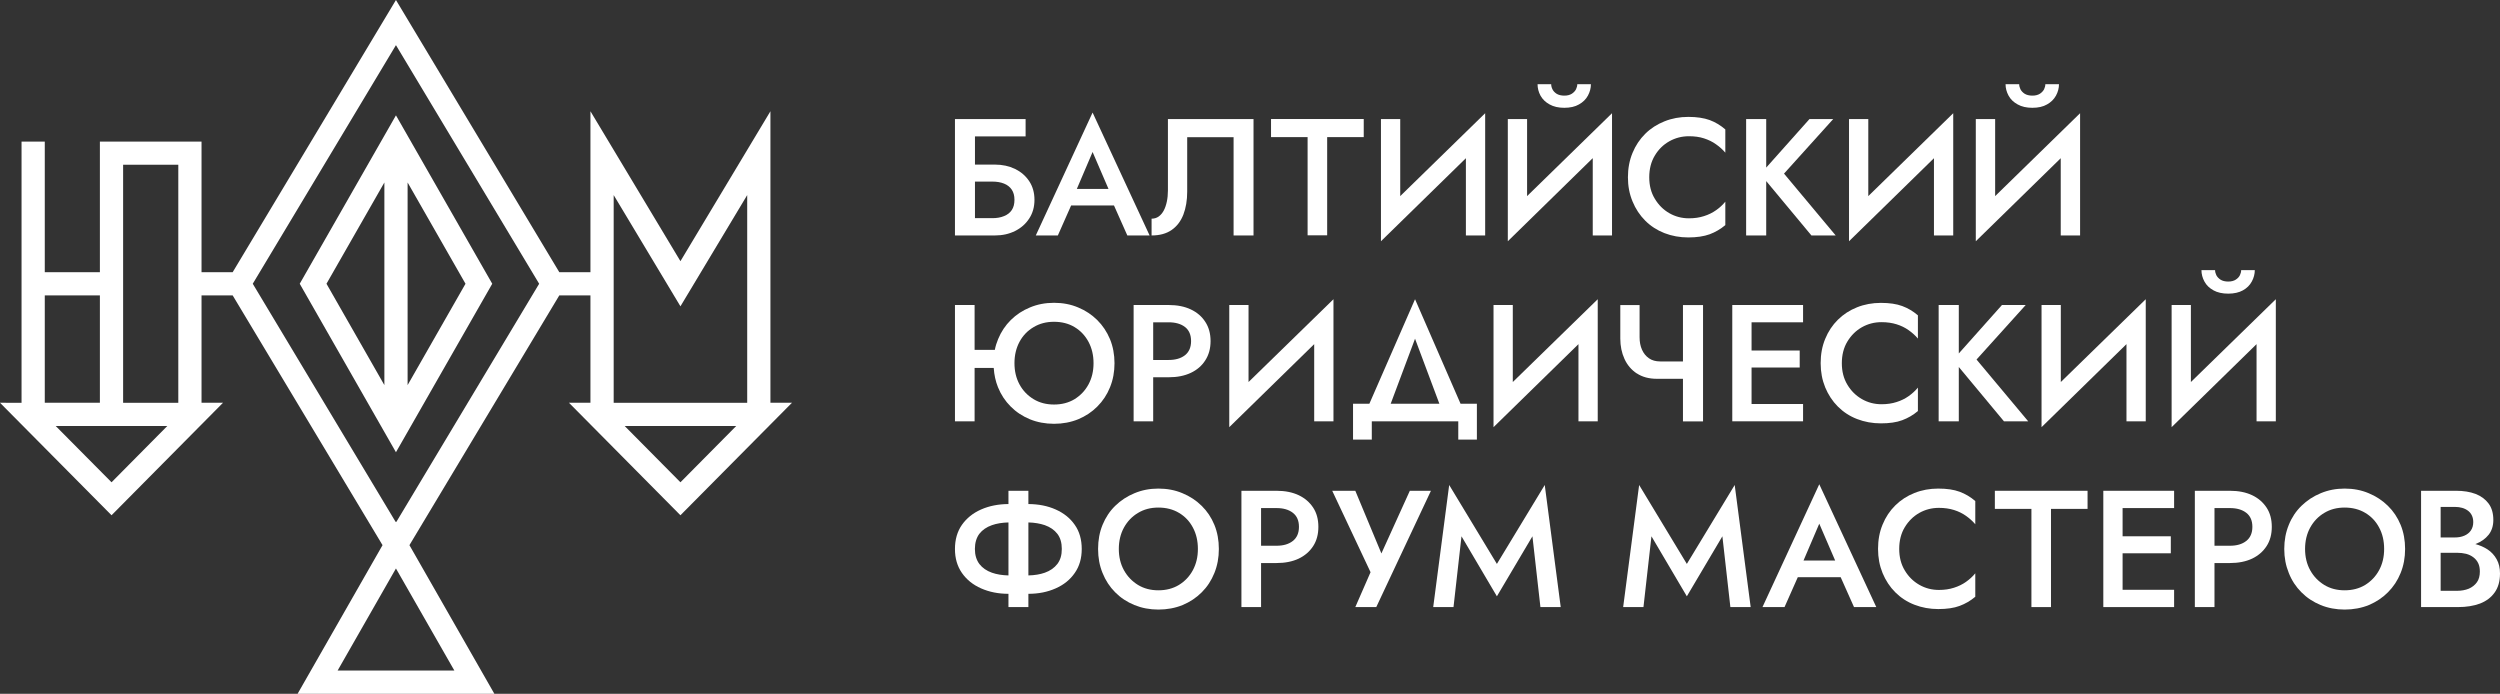
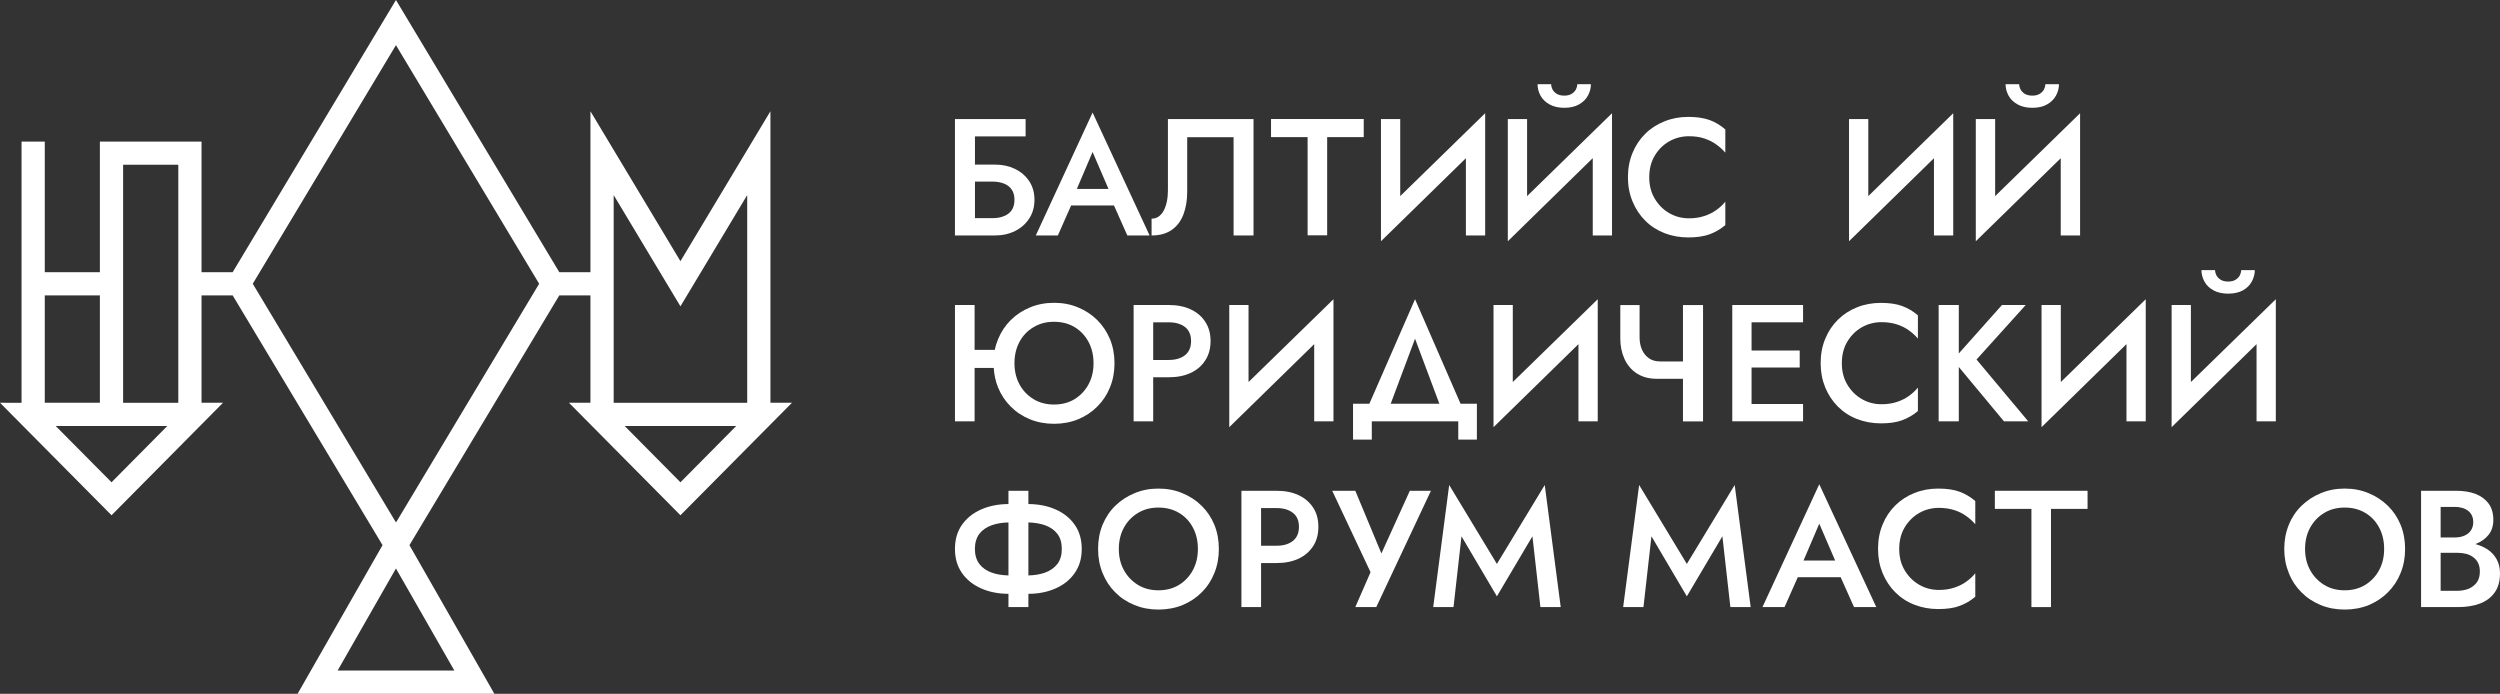
<svg xmlns="http://www.w3.org/2000/svg" id="_Слой_2" data-name="Слой 2" viewBox="0 0 341.14 94.67">
  <rect x="0" y="0" width="341.14" height="94.67" fill="#333333" stroke="none" />
  <defs>
    <style> .cls-1 { fill: #fff; stroke-width: 0px; } </style>
  </defs>
  <g id="_Слой_1-2" data-name="Слой 1">
    <g>
      <g>
-         <path class="cls-1" d="m54.03,15.74l-13.13,22.98,13.13,22.99,13.14-22.99-13.14-22.98Zm-1.58,36.81l-7.9-13.83,7.9-13.82v27.65Zm3.17-27.65l7.9,13.82-7.9,13.83v-27.65Z" />
        <path class="cls-1" d="m105.13,54.96V15.18l-12.28,20.46-12.28-20.46v21.96h-4.25L54.03,0l-22.28,37.14h-4.25v-17.82h-13.87v17.82h-7.52v-17.82h-3.17v35.64H0l15.22,15.35,15.21-15.35h-2.93v-14.65h4.25l20.45,34.08-11.59,20.28h26.85l-11.59-20.28,20.45-34.08h4.25v14.65h-2.93l15.21,15.35,15.22-15.35h-2.94ZM6.11,40.31h7.52v14.65h-7.52v-14.65Zm9.11,25.5l-7.62-7.68h15.23l-7.61,7.68Zm9.11-10.85h-7.53V22.48h7.53v32.48Zm37.67,36.54h-15.93l7.96-13.93,7.97,13.93Zm-7.93-20.26l-.04-.06-.03.06-19.51-32.52L54.03,6.16l19.54,32.56-19.5,32.52Zm38.78-5.43l-7.61-7.68h15.22l-7.61,7.68Zm9.11-10.85h-18.22v-28.34l9.11,15.18,9.11-15.18v28.34Z" />
      </g>
      <g>
        <g>
          <g>
            <path class="cls-1" d="m151.46,46.27c-.42-1-1-1.87-1.74-2.6-.74-.73-1.61-1.31-2.61-1.72-.99-.42-2.09-.63-3.28-.63s-2.28.21-3.28.63c-1.01.41-1.88.99-2.62,1.72s-1.32,1.6-1.73,2.6c-.2.47-.35.96-.45,1.47h-2.76v-6.12h-2.68v15.87h2.68v-7.28h2.61c.06.93.25,1.81.58,2.63.41,1.02.99,1.89,1.73,2.63.74.75,1.61,1.32,2.62,1.74,1,.41,2.1.62,3.3.62s2.29-.21,3.3-.62c1-.42,1.87-.99,2.61-1.74.74-.74,1.32-1.61,1.73-2.63.41-1.01.61-2.1.61-3.28s-.21-2.29-.62-3.29Zm-2.93,6.19c-.46.85-1.1,1.51-1.9,2.01-.81.49-1.75.73-2.8.73s-1.98-.24-2.79-.73c-.82-.5-1.46-1.16-1.92-2.01-.46-.85-.69-1.82-.69-2.9s.23-2.06.69-2.92c.46-.85,1.1-1.52,1.92-2,.81-.49,1.74-.73,2.79-.73s2.01.24,2.81.73c.8.48,1.43,1.15,1.89,2,.46.86.69,1.83.69,2.92s-.23,2.05-.69,2.9Z" />
            <path class="cls-1" d="m164.47,43.92c-.47-.73-1.13-1.3-1.98-1.7-.85-.4-1.85-.6-3.02-.6h-4.78v15.87h2.67v-6.01h2.11c1.17,0,2.17-.2,3.02-.6.85-.4,1.51-.97,1.98-1.71.48-.74.72-1.62.72-2.63s-.24-1.89-.72-2.62Zm-2.77,4.55c-.56.44-1.31.65-2.23.65h-2.11v-5.14h2.11c.92,0,1.67.21,2.23.64.55.43.83,1.07.83,1.92s-.28,1.49-.83,1.93Z" />
            <polygon class="cls-1" points="179.33 57.49 181.96 57.49 181.96 40.83 170.37 52.13 170.37 41.62 167.74 41.62 167.74 58.29 179.33 46.96 179.33 57.49" />
            <path class="cls-1" d="m199.3,55.09l-6.21-14.26-6.23,14.26h-2.23v4.9h2.56v-2.5h11.8v2.5h2.54v-4.9h-2.23Zm-9.53,0l3.32-8.87,3.32,8.87h-6.64Z" />
            <polygon class="cls-1" points="215.39 57.49 218.02 57.49 218.02 40.83 206.43 52.13 206.43 41.62 203.8 41.62 203.8 58.29 215.39 46.96 215.39 57.49" />
            <path class="cls-1" d="m223.35,50.95c.74.49,1.66.74,2.74.74h3.56v5.81h2.74v-15.87h-2.74v7.69h-3.11c-.6,0-1.12-.14-1.53-.43-.42-.29-.73-.68-.95-1.17-.22-.49-.33-1.06-.33-1.71v-4.38h-2.63v4.58c0,1.01.19,1.94.57,2.77.38.83.94,1.49,1.68,1.98Z" />
            <polygon class="cls-1" points="239.01 57.49 246.04 57.49 246.04 55.13 239.01 55.13 239.01 50.15 245.58 50.15 245.58 47.83 239.01 47.83 239.01 43.98 246.04 43.98 246.04 41.62 239.01 41.62 238.03 41.62 236.38 41.62 236.38 57.49 238.03 57.49 239.01 57.49" />
            <path class="cls-1" d="m261.71,56.09v-3.2c-.36.44-.79.83-1.27,1.17-.48.34-1.03.61-1.64.8-.61.2-1.3.3-2.05.3-.97,0-1.86-.23-2.68-.7-.82-.47-1.48-1.12-1.98-1.96-.51-.84-.76-1.82-.76-2.94s.25-2.12.76-2.96c.51-.84,1.17-1.49,1.98-1.95.82-.46,1.71-.69,2.68-.69.76,0,1.44.1,2.05.29s1.16.46,1.64.8c.48.34.91.72,1.27,1.15v-3.17c-.65-.56-1.36-.98-2.14-1.27-.78-.29-1.75-.43-2.91-.43s-2.25.2-3.25.6c-1.01.4-1.88.97-2.62,1.7-.74.73-1.32,1.6-1.73,2.61-.42,1.01-.62,2.11-.62,3.32s.21,2.29.62,3.3c.42,1.01.99,1.88,1.73,2.62.74.74,1.61,1.31,2.62,1.7,1.01.39,2.09.59,3.25.59s2.14-.14,2.91-.43c.78-.29,1.49-.7,2.14-1.25Z" />
            <polygon class="cls-1" points="267.29 50.08 273.45 57.49 276.76 57.49 269.71 49.06 276.42 41.62 273.18 41.62 267.29 48.23 267.29 41.62 264.54 41.62 264.54 57.49 267.29 57.49 267.29 50.08" />
            <polygon class="cls-1" points="290.17 57.49 292.8 57.49 292.8 40.83 281.21 52.13 281.21 41.62 278.58 41.62 278.58 58.29 290.17 46.96 290.17 57.49" />
            <path class="cls-1" d="m302.04,39.62c.55.3,1.22.45,2.01.45s1.47-.15,2.01-.45c.54-.3.94-.7,1.21-1.2.27-.5.41-1.02.41-1.56h-1.86c0,.23-.06.46-.17.69-.11.23-.3.44-.57.61-.26.17-.61.26-1.03.26s-.79-.09-1.05-.26c-.26-.17-.45-.38-.57-.61-.11-.23-.17-.46-.17-.69h-1.86c0,.54.14,1.07.41,1.56.27.5.68.9,1.24,1.2Z" />
            <polygon class="cls-1" points="307.92 57.49 310.55 57.49 310.55 40.83 298.96 52.13 298.96 41.62 296.33 41.62 296.33 58.29 307.92 46.96 307.92 57.49" />
          </g>
          <g>
            <path class="cls-1" d="m146.66,71.62c-.63-.91-1.5-1.61-2.61-2.1-1.1-.49-2.33-.73-3.72-.74v-1.81h-2.72v1.81c-1.38.01-2.62.25-3.73.74-1.11.49-1.98,1.19-2.62,2.1-.63.9-.95,2-.95,3.29s.32,2.36.95,3.27c.64.92,1.51,1.62,2.62,2.11,1.11.49,2.35.74,3.73.74v1.81h2.72v-1.81c1.39,0,2.62-.25,3.72-.74,1.11-.49,1.98-1.19,2.61-2.11.64-.91.95-2,.95-3.27s-.31-2.39-.95-3.29Zm-9.05,6.9c-.84-.02-1.6-.14-2.25-.37-.74-.26-1.31-.66-1.72-1.19-.4-.54-.61-1.22-.61-2.05s.21-1.54.61-2.07c.41-.53.98-.92,1.72-1.18.65-.23,1.41-.35,2.25-.37v7.23Zm6.67-1.56c-.41.53-.98.93-1.71,1.19-.65.23-1.4.35-2.24.37v-7.23c.84.02,1.59.15,2.24.37.73.26,1.3.65,1.71,1.18.41.53.61,1.22.61,2.07s-.2,1.51-.61,2.05Z" />
            <path class="cls-1" d="m165.71,71.62c-.41-1-.99-1.87-1.74-2.6-.74-.73-1.62-1.31-2.62-1.72-.99-.42-2.09-.63-3.28-.63s-2.25.21-3.26.63c-1,.41-1.88.99-2.63,1.72-.75.73-1.32,1.6-1.73,2.6-.41,1-.61,2.09-.61,3.29s.2,2.27.61,3.28c.41,1.02.98,1.89,1.72,2.63.74.75,1.61,1.32,2.62,1.74,1.01.41,2.1.62,3.28.62s2.31-.21,3.31-.62c1-.42,1.86-.99,2.61-1.74s1.31-1.61,1.72-2.63c.41-1.01.61-2.1.61-3.28s-.2-2.29-.61-3.29Zm-2.94,6.19c-.46.85-1.09,1.51-1.9,2.01-.81.49-1.75.73-2.8.73s-1.97-.24-2.78-.73c-.81-.5-1.45-1.16-1.92-2.01-.47-.85-.7-1.82-.7-2.9s.23-2.06.7-2.92c.47-.85,1.11-1.52,1.92-2,.81-.49,1.73-.73,2.78-.73s2.01.24,2.82.73c.81.48,1.44,1.15,1.89,2,.46.86.68,1.83.68,2.92s-.23,2.05-.69,2.9Z" />
            <path class="cls-1" d="m179.19,69.27c-.48-.73-1.14-1.3-1.98-1.7-.85-.4-1.86-.6-3.02-.6h-4.79v15.87h2.68v-6.01h2.11c1.16,0,2.17-.2,3.02-.6.84-.4,1.5-.97,1.98-1.71s.71-1.62.71-2.63-.23-1.89-.71-2.62Zm-2.78,4.55c-.56.44-1.3.65-2.22.65h-2.11v-5.14h2.11c.92,0,1.66.21,2.22.64s.84,1.07.84,1.92-.28,1.49-.84,1.93Z" />
            <polygon class="cls-1" points="188.5 75.52 184.94 66.97 181.79 66.97 187.02 78.08 184.94 82.84 187.8 82.84 195.26 66.97 192.38 66.97 188.5 75.52" />
            <polygon class="cls-1" points="204.26 76.95 197.75 66.18 195.57 82.84 198.34 82.84 199.43 73.18 204.26 81.37 209.11 73.18 210.2 82.84 212.97 82.84 210.79 66.18 204.26 76.95" />
            <polygon class="cls-1" points="230.18 76.95 223.67 66.18 221.49 82.84 224.26 82.84 225.35 73.18 230.18 81.37 235.03 73.18 236.12 82.84 238.89 82.84 236.71 66.18 230.18 76.95" />
            <path class="cls-1" d="m248.25,66.08l-7.75,16.76h3.01l1.81-4.08h5.85l1.82,4.08h3.04l-7.78-16.76Zm-2.15,10.41l2.15-5.03,2.17,5.03h-4.32Z" />
            <path class="cls-1" d="m264.49,66.67c-1.16,0-2.25.2-3.25.6-1.01.4-1.88.97-2.62,1.7-.74.73-1.32,1.6-1.73,2.61-.42,1.01-.62,2.11-.62,3.32s.21,2.29.62,3.3c.42,1.01.99,1.88,1.73,2.62.74.74,1.61,1.31,2.62,1.7,1.01.39,2.09.59,3.25.59s2.14-.14,2.91-.43c.78-.29,1.49-.7,2.14-1.25v-3.2c-.36.44-.79.83-1.27,1.17-.48.34-1.03.61-1.64.8-.61.2-1.3.3-2.05.3-.97,0-1.86-.23-2.68-.7-.82-.47-1.48-1.12-1.98-1.96-.51-.84-.76-1.82-.76-2.94s.25-2.12.76-2.96c.51-.84,1.17-1.49,1.98-1.95.82-.46,1.71-.69,2.68-.69.76,0,1.44.1,2.05.29s1.16.46,1.64.8c.48.34.91.72,1.27,1.15v-3.17c-.65-.56-1.36-.98-2.14-1.27-.78-.29-1.75-.43-2.91-.43Z" />
            <polygon class="cls-1" points="272.21 69.44 277.2 69.44 277.2 82.84 279.87 82.84 279.87 69.44 284.86 69.44 284.86 66.97 272.21 66.97 272.21 69.44" />
-             <polygon class="cls-1" points="288.66 66.97 287.01 66.97 287.01 82.84 288.66 82.84 289.64 82.84 296.67 82.84 296.67 80.48 289.64 80.48 289.64 75.5 296.22 75.5 296.22 73.18 289.64 73.18 289.64 69.33 296.67 69.33 296.67 66.97 289.64 66.97 288.66 66.97" />
-             <path class="cls-1" d="m309.29,69.27c-.48-.73-1.14-1.3-1.98-1.7-.85-.4-1.86-.6-3.02-.6h-4.79v15.87h2.68v-6.01h2.11c1.16,0,2.17-.2,3.02-.6.84-.4,1.5-.97,1.98-1.71s.71-1.62.71-2.63-.23-1.89-.71-2.62Zm-2.78,4.55c-.56.44-1.3.65-2.22.65h-2.11v-5.14h2.11c.92,0,1.66.21,2.22.64.56.43.84,1.07.84,1.92s-.28,1.49-.84,1.93Z" />
            <path class="cls-1" d="m327.58,71.62c-.41-1-.99-1.87-1.74-2.6-.75-.73-1.62-1.31-2.62-1.72-.99-.42-2.09-.63-3.28-.63s-2.25.21-3.26.63c-1,.41-1.88.99-2.63,1.72-.75.73-1.33,1.6-1.73,2.6-.41,1-.62,2.09-.62,3.29s.21,2.27.62,3.28c.4,1.02.98,1.89,1.72,2.63.74.75,1.61,1.32,2.62,1.74,1,.41,2.1.62,3.28.62s2.31-.21,3.31-.62c.99-.42,1.86-.99,2.6-1.74.74-.74,1.32-1.61,1.73-2.63.41-1.01.61-2.1.61-3.28s-.2-2.29-.61-3.29Zm-2.94,6.19c-.46.85-1.1,1.51-1.9,2.01-.81.49-1.75.73-2.8.73s-1.97-.24-2.78-.73c-.81-.5-1.45-1.16-1.92-2.01-.47-.85-.7-1.82-.7-2.9s.23-2.06.7-2.92c.47-.85,1.11-1.52,1.92-2,.81-.49,1.73-.73,2.78-.73s2.01.24,2.82.73c.81.48,1.44,1.15,1.89,2,.46.86.68,1.83.68,2.92s-.23,2.05-.69,2.9Z" />
            <path class="cls-1" d="m340.68,76.31c-.3-.54-.71-.99-1.24-1.34-.49-.32-1.05-.56-1.67-.73.01-.01.02-.01.04-.01.75-.29,1.34-.71,1.78-1.26.43-.55.64-1.22.64-2.01,0-.91-.21-1.66-.64-2.24-.44-.59-1.03-1.03-1.78-1.32-.76-.29-1.65-.43-2.66-.43h-4.78v15.87h5.05c1.14,0,2.13-.16,2.99-.48.85-.33,1.52-.83,2-1.51.49-.68.73-1.55.73-2.59,0-.75-.15-1.4-.46-1.95Zm-7.64-7.14h1.93c.76,0,1.36.18,1.83.54.46.37.69.88.69,1.54,0,.44-.11.82-.32,1.13-.21.31-.51.55-.88.71-.38.17-.82.25-1.32.25h-1.93v-4.17Zm4.95,10.28c-.28.39-.65.68-1.11.88-.47.19-1.01.29-1.61.29h-2.23v-5.19h2.23c.45,0,.86.05,1.24.14.38.1.71.26,1,.48.29.22.51.49.66.81.15.31.22.69.22,1.13,0,.59-.13,1.08-.4,1.46Z" />
          </g>
        </g>
        <path class="cls-1" d="m140.44,24.72c-.48-.72-1.12-1.27-1.93-1.67-.81-.39-1.73-.59-2.75-.59h-4.38v2.32h4.04c.6,0,1.13.09,1.58.27.46.18.81.46,1.06.83.25.37.37.83.37,1.39s-.12,1.03-.37,1.4-.6.64-1.06.82c-.45.19-.98.28-1.58.28h-4.04v2.36h4.38c1.02,0,1.94-.2,2.75-.61.81-.4,1.45-.96,1.93-1.7.48-.73.72-1.58.72-2.55s-.24-1.83-.72-2.55Zm-10.13-8.47v15.88h2.73v-13.52h6.91v-2.36h-9.64Z" />
        <path class="cls-1" d="m152.84,25.78h-7.38l-.52,2.26h8.39l-.49-2.26Zm-3.75-10.42l-7.75,16.77h3.01l1.81-4.09.39-.88.05-.59.34-.79,2.15-5.04,2.17,5.04.37.86.05.65.33.75,1.82,4.09h3.04l-7.78-16.77Z" />
        <path class="cls-1" d="m159.37,16.25v9.73c0,.56-.05,1.07-.15,1.54-.1.47-.24.88-.43,1.23-.19.34-.42.61-.69.8-.27.19-.59.29-.96.29v2.29c1.11,0,2.02-.25,2.74-.75.72-.5,1.25-1.2,1.6-2.1.34-.9.52-1.94.52-3.12v-7.44h6.33v13.41h2.72v-15.88h-11.68Z" />
        <path class="cls-1" d="m200.03,18.52v13.61h2.63V15.45l-2.63,3.07Zm-11.59-2.27v16.67l2.63-3.02v-13.65h-2.63Zm2.63,10.51l-2.52,2.46-.11,3.7,11.59-11.33,2.52-2.46.11-3.68-11.59,11.31Z" />
        <path class="cls-1" d="m217.34,18.52v13.61h2.63V15.45l-2.63,3.07Zm-2.11-7.03c0,.22-.06.45-.17.69-.12.23-.31.44-.57.61-.27.17-.61.26-1.03.26s-.79-.09-1.06-.26c-.26-.17-.45-.38-.56-.61-.12-.24-.17-.47-.17-.69h-1.86c0,.54.13,1.06.4,1.56.28.5.69.9,1.24,1.2.55.31,1.22.46,2.01.46s1.47-.15,2-.46c.54-.3.95-.7,1.22-1.2.27-.5.41-1.02.41-1.56h-1.86Zm-9.48,4.76v16.67l2.63-3.02v-13.65h-2.63Zm2.63,10.51l-2.52,2.46-.11,3.7,11.59-11.34,2.51-2.45.12-3.68-11.59,11.31Z" />
        <path class="cls-1" d="m227.79,19.28c.82-.46,1.71-.69,2.68-.69.75,0,1.44.09,2.05.29.61.2,1.16.46,1.64.81.49.34.91.72,1.27,1.14v-3.17c-.65-.56-1.36-.99-2.14-1.28-.78-.28-1.75-.43-2.91-.43s-2.25.2-3.26.61c-1,.4-1.88.96-2.62,1.7-.74.73-1.32,1.6-1.73,2.6-.42,1.01-.63,2.12-.63,3.33s.21,2.29.63,3.3c.41,1,.99,1.88,1.73,2.62.74.74,1.62,1.31,2.62,1.7,1.01.39,2.09.59,3.26.59s2.13-.15,2.91-.43c.78-.29,1.49-.71,2.14-1.25v-3.2c-.36.44-.78.83-1.27,1.17-.48.34-1.03.61-1.64.8-.61.2-1.3.3-2.05.3-.97,0-1.86-.23-2.68-.7-.82-.47-1.48-1.13-1.98-1.97-.51-.83-.76-1.81-.76-2.93s.25-2.12.76-2.96c.5-.84,1.16-1.49,1.98-1.95Z" />
-         <path class="cls-1" d="m243.44,23.69l6.71-7.44h-3.24l-5.9,6.62-.79.89.79.95,6.17,7.42h3.31l-7.05-8.44Zm-5.17-7.44v15.88h2.74v-15.88h-2.74Z" />
        <path class="cls-1" d="m263.9,18.52v13.61h2.63V15.45l-2.63,3.07Zm-11.59-2.27v16.67l2.63-3.02v-13.65h-2.63Zm2.63,10.51l-2.52,2.46-.11,3.7,11.59-11.33,2.52-2.46.11-3.68-11.59,11.31Z" />
        <path class="cls-1" d="m281.2,18.52v13.61h2.64V15.45l-2.64,3.07Zm-2.1-7.03c0,.22-.06.45-.17.69-.12.23-.31.44-.57.61-.27.17-.61.26-1.03.26s-.79-.09-1.06-.26c-.26-.17-.45-.38-.57-.61-.11-.24-.17-.47-.17-.69h-1.86c0,.54.14,1.06.41,1.56s.69.9,1.24,1.2c.55.31,1.22.46,2.01.46s1.47-.15,2-.46c.54-.3.94-.7,1.22-1.2.27-.5.41-1.02.41-1.56h-1.86Zm-9.49,4.76v16.67l2.64-3.02v-13.65h-2.64Zm2.64,10.51l-2.52,2.46-.12,3.7,11.59-11.33,2.52-2.46.12-3.68-11.59,11.31Z" />
        <polygon class="cls-1" points="173.44 18.71 178.43 18.71 178.43 32.11 181.1 32.11 181.1 18.71 186.09 18.71 186.09 16.24 173.44 16.24 173.44 18.71" />
      </g>
    </g>
  </g>
</svg>